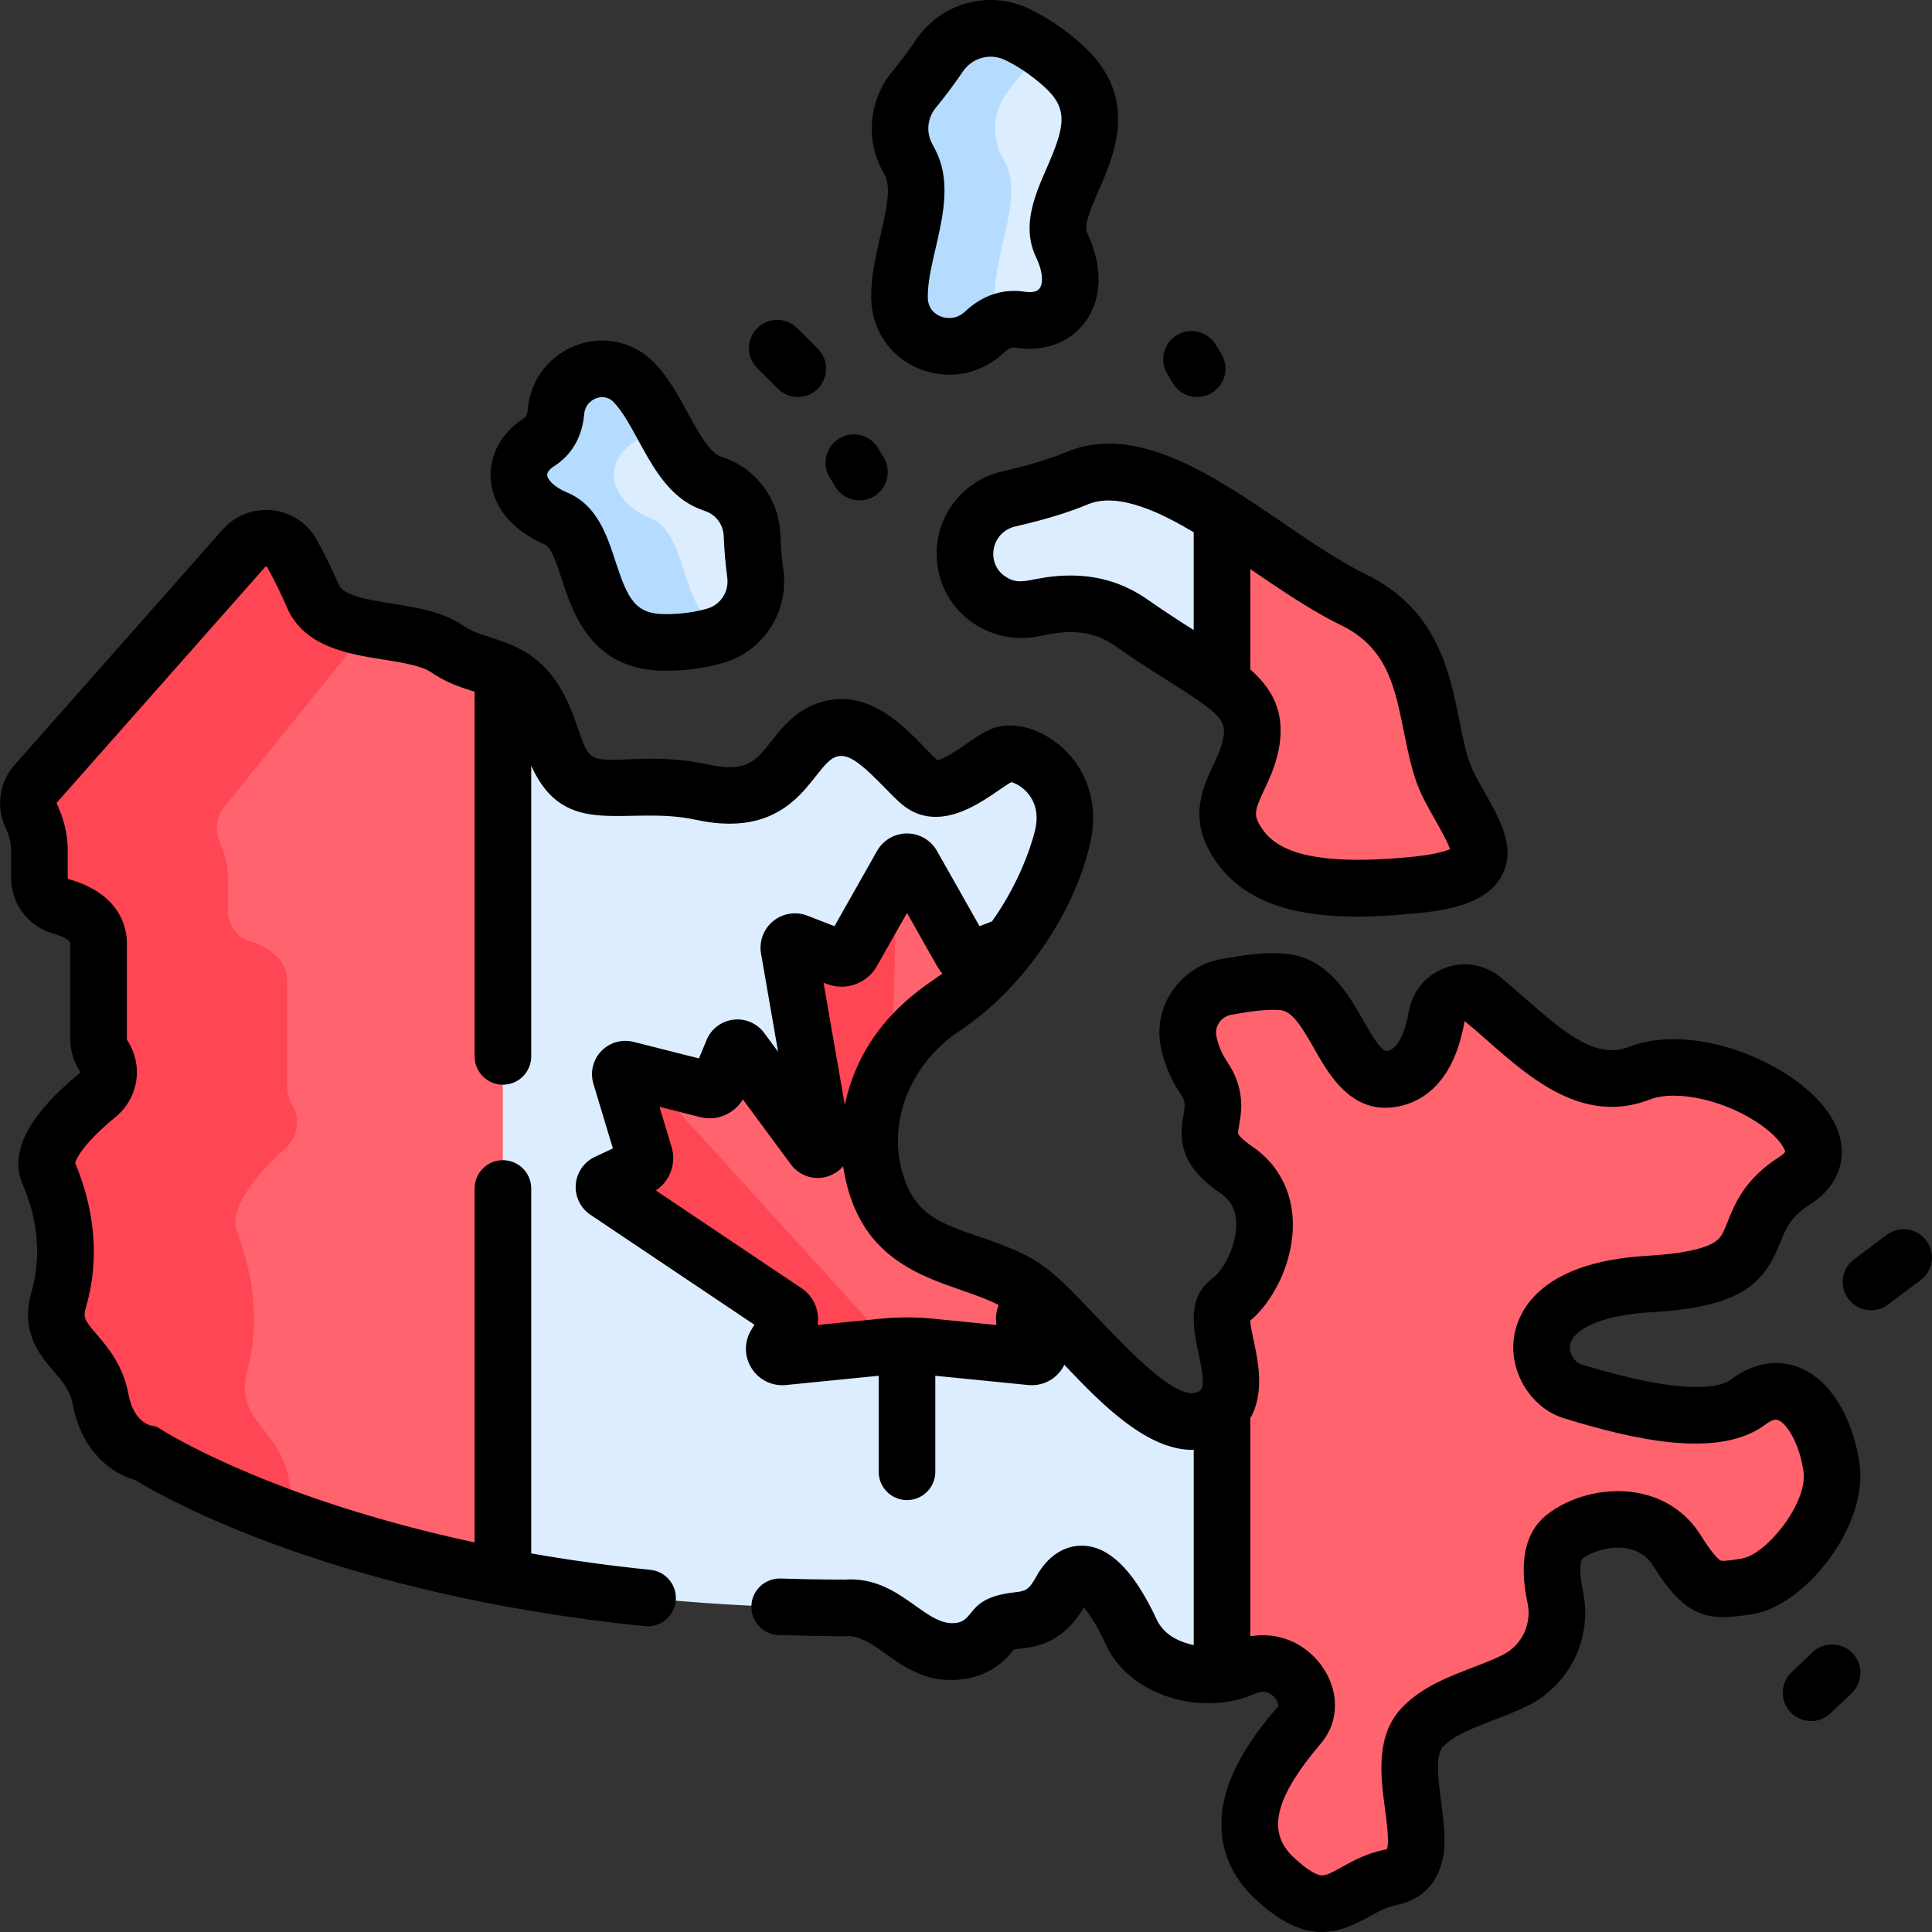
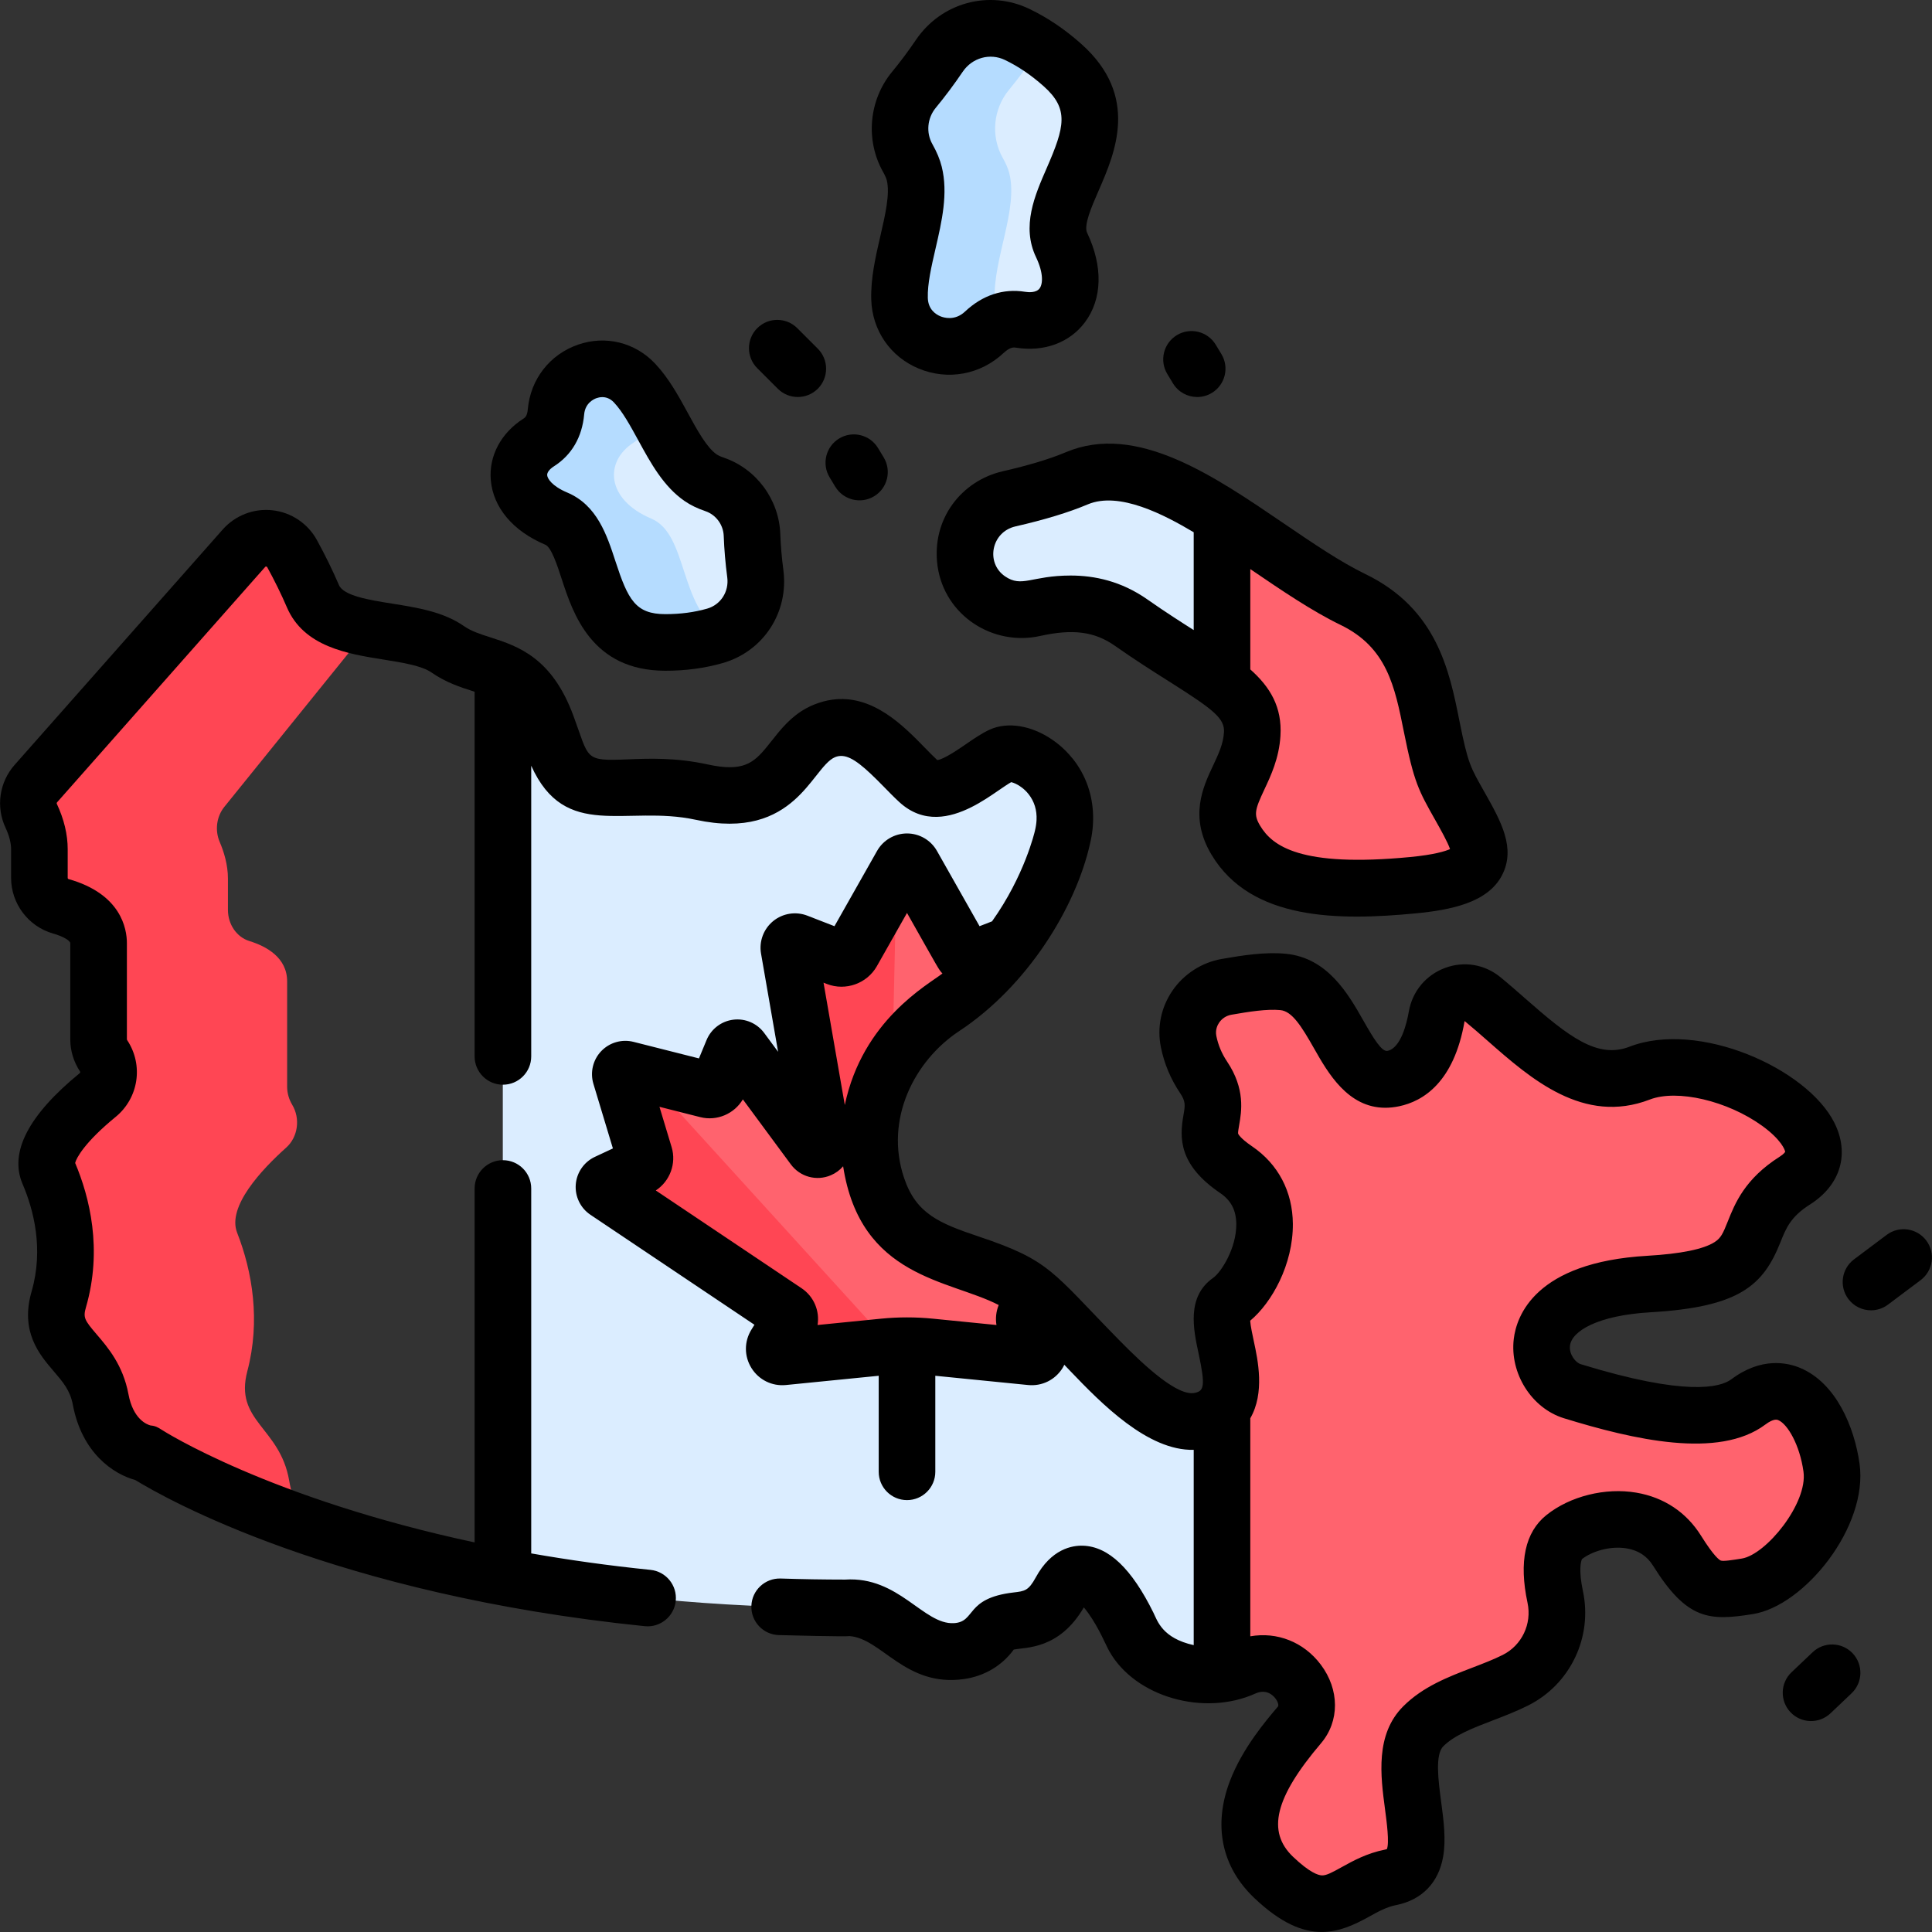
<svg xmlns="http://www.w3.org/2000/svg" id="Capa_1" enable-background="new 0 0 512.032 512.032" height="512" viewBox="0 0 512.032 512.032" width="512">
  <rect x="0" y="0" width="512.032" height="512.032" fill="#333333" stroke="none" />
  <g>
    <g>
      <path d="m200.15 152.056c-.427-3.245-.747-6.703-.877-10.274-.221-6.063-4.168-11.439-9.911-13.399-1.455-.497-2.694-1.08-3.68-1.756-5.501-3.772-8.811-11.927-12.943-18.795l-3.856 1.723-1.11 5.57-9.167 7.263 1.833 10.218 12.299 8.948 10.534 22.167 7.306 4.412c6.505-2.433 10.492-9.083 9.572-16.077z" fill="#dbedff" />
      <path d="m281.545 17.236c-1.98-1.761-3.89-3.231-5.743-4.492h-3.195l-13.5 18.144 1.5 10.833 5.5 6.333-5.667 31.167 4.821 6.015c1.551-.571 3.278-.808 5.19-.499 10.124 1.636 16.963-7.017 10.871-19.804s19.322-30.708.223-47.697z" fill="#dbedff" />
-       <path d="m133.258 178.12c-4.74-2.21-9.861-2.724-14.655-6.053-5.157-3.582-13.502-4.128-20.934-5.538l-5.812 1.605-39.278 48.504 3.278 33.25 16.63 10.5v35.5l-17.63 25.597 7 24.653s-1.5 24.5-1.75 25.75 12.38 15.917 12.38 15.917l3.481 12.917 4.073 3.174c14.132 4.938 31.87 10.014 53.217 14.068l4.227-8.409v-223.44z" fill="#ff636e" />
      <path d="m76.64 392.409c-2.435-14.209-14.606-15.689-11.09-29.009s1.352-26.345-2.705-36.705c-2.717-6.938 6.573-16.795 13.009-22.551 3.116-2.787 3.797-7.692 1.583-11.364-.859-1.426-1.338-3.087-1.338-4.795v-27.891c0-6.317-5.512-9.305-10.002-10.691-3.37-1.041-5.686-4.415-5.686-8.246v-8.295c0-3.67-1.066-7.116-2.182-9.717-1.327-3.094-.842-6.75 1.228-9.311l38.213-47.304c-6.599-1.252-12.48-3.184-14.77-8.527-1.774-4.139-3.739-8.014-5.521-11.269-2.612-4.77-9.155-5.512-12.757-1.438l-55.166 62.398c-2.069 2.34-2.555 5.681-1.228 8.508 1.115 2.376 2.182 5.525 2.182 8.879v7.579c0 3.501 2.316 6.584 5.686 7.535 4.49 1.267 10.002 3.998 10.002 9.77v25.486c0 1.561.479 3.079 1.338 4.382 2.214 3.355 1.532 7.837-1.583 10.384-6.435 5.26-15.726 14.267-13.009 20.606 4.057 9.467 6.221 21.368 2.705 33.54s8.655 13.524 11.09 26.507 12.082 14.335 12.082 14.335 14.712 9.666 43.975 19.604c-2.456-2.272-4.972-6.071-6.056-12.4z" fill="#ff4654" />
      <path d="m485.375 388.992c-1.803-12.983-10.425-26.149-22.044-17.446-10.774 8.069-36.52.279-46.658-2.84-10.549-3.246-16.86-26.237 20.286-28.401s19.925-15.507 38.679-27.408c18.753-11.901-20.557-36.425-41.113-28.491-15.977 6.167-28.686-9.016-41.682-19.642-4.453-3.641-11.125-1.04-12.112 4.626-1.232 7.078-4.246 14.936-11.481 16.459-13.704 2.885-14.426-24.163-29.212-25.606-4.404-.429-9.607.356-15.001 1.301-6.806 1.191-11.418 7.742-10.048 14.514.603 2.979 1.793 6.219 3.951 9.43 7.393 11-5.41 14.967 8.656 24.524 14.065 9.557 5.41 29.753-1.803 34.802-6.355 4.449 5.198 20.862-1.955 28.588l-2.98 11.819v54l2.98 4.458c1.961-.296 3.896-.839 5.742-1.672 11.18-5.049 20.917 7.934 14.786 15.147s-21.999 25.966-6.852 40.392 18.803 2.428 31.015 0c15.417-3.065-1.803-29.573 8.655-40.031 6.163-6.164 16.147-8.068 24.415-12.21 8.13-4.073 12.452-13.194 10.549-22.086-1.196-5.59-1.658-12.616 2.363-15.833 7.213-5.77 22.72-7.934 29.933 3.606 7.213 11.541 9.918 10.819 18.934 9.377 9.013-1.443 23.8-18.393 21.997-31.377z" fill="#ff636e" />
      <path d="m384.133 208.64c-7.573-14.426-2.524-38.588-25.605-49.769-10.76-5.212-22.775-14.5-34.692-22.017l-2.979 4.409v33.75l2.98 5.907c5.501 4.128 8.364 7.907 8.004 13.654-.721 11.541-10.819 17.311-4.328 28.13s20.557 14.426 46.883 11.901c26.327-2.524 17.311-11.539 9.737-25.965z" fill="#ff636e" />
      <path d="m319.84 376.009c-13.258 5.156-30.75-19.104-43.575-30.908-.008 1.546-15.825-.546-15.825-.546l-31.893-16.833v-52.833l24.226-14.765 14.906-9.757c10.823-14.275 13.888-28.531 13.888-28.531 3.787-15.688-10.594-24.163-16.184-21.638-5.59 2.524-15.327 12.983-21.999 6.852s-14.606-17.491-24.884-13.344-10.098 21.098-32.548 16.229-33.54 6.762-40.031-14.606c-3.295-10.848-7.777-14.93-12.664-17.208v239.844c25.294 4.804 55.634 8.175 91.013 8.175 0 0 6.131-.902 15.327 6.491 9.197 7.394 18.753 6.131 23.081 0s11.901.902 18.393-10.999c6.491-11.901 14.967 2.705 18.934 11.36 3.312 7.227 13.914 12.185 23.831 10.688v-70.277c-.965 1.042-2.259 1.931-3.996 2.606z" fill="#dbedff" />
      <path d="m172.614 137.446c-11.968-5.049-12.556-15.147-4.622-20.196 3.117-1.983 4.286-5.08 4.556-8.109.04-.448.109-.882.19-1.308-1.4-2.326-2.893-4.506-4.599-6.316-7.225-7.669-19.882-2.87-20.819 7.625-.27 3.029-1.439 6.126-4.556 8.109-7.934 5.049-7.347 15.147 4.622 20.196 11.968 5.049 5.477 32.818 28.918 32.818 5.25 0 9.487-.706 13.137-1.748.681-.195 1.33-.447 1.961-.728-11.548-6.912-9.004-26.216-18.788-30.343z" fill="#b5dcff" />
      <path d="m263.601 79.168c-.307-10.715 6.246-23.721 3.906-33.172-.313-1.266-.9-2.639-1.726-4.098-3.259-5.758-2.579-12.999 1.635-18.099 2.482-3.004 4.728-6.054 6.732-9.007.5-.738 1.06-1.415 1.653-2.047-2.151-1.463-4.224-2.64-6.227-3.604-7.328-3.529-16.087-1.079-20.653 5.652-2.004 2.953-4.25 6.003-6.732 9.007-4.214 5.1-4.894 12.341-1.635 18.099.826 1.459 1.412 2.832 1.726 4.098 2.341 9.451-4.213 22.457-3.906 33.172.329 11.485 14.12 16.748 22.489 8.875 1.254-1.18 2.724-2.189 4.399-2.807-.987-1.741-1.595-3.778-1.661-6.069z" fill="#b5dcff" />
      <path d="m323.836 136.855c-13.644-8.607-27.16-14.893-38.518-10.08-4.662 1.976-10.885 3.828-17.891 5.427-7.509 1.714-12.632 8.803-11.602 16.436.014.104.029.209.044.314 1.218 8.583 9.653 14.155 18.117 12.279 8.739-1.937 17.397-2.094 25.757 3.772 10.32 7.242 18.547 11.757 24.093 15.918z" fill="#dbedff" />
      <g fill="#ff636e">
        <path d="m237.62 231.554-1.257 6.835-2.187 38.375 2.33 4.434c3.661-6.003 8.559-10.898 13.551-14.191 7.412-4.889 13.17-10.765 17.623-16.639l-8.827 3.428c-1.497.581-3.193-.024-3.983-1.421l-13.11-23.166c-.618-1.093-2.193-1.093-2.811 0z" />
        <path d="m271.792 350.815c-.662-1.071-.359-2.474.687-3.175l3.786-2.539c-1.304-1.2-2.561-2.274-3.759-3.172-12.983-9.737-32.999-6.491-40.031-27.318-.34-1.007-.622-2.006-.875-3.001l-3.053-3.471-6.128-3.812-4.762-.052c-.539.533-1.5.612-2.056-.14l-19.127-25.91c-.619-.838-1.915-.679-2.313.283l-3.611 8.725c-.509 1.229-1.843 1.899-3.132 1.573l-16.774-4.245v2.496l60.463 68.25 5.257 1.484c3.379-.218 6.771-.175 10.144.162l26.672 2.659c1.767.176 2.97-1.75 2.036-3.26z" />
      </g>
      <g fill="#ff4654">
        <path d="m170.644 284.559-4.611-1.167c-1.009-.255-1.91.688-1.61 1.684l6.371 21.119c.384 1.274-.224 2.636-1.429 3.2l-8.553 4.001c-.943.441-1.043 1.744-.178 2.324l47.595 31.92c1.046.701 1.349 2.104.687 3.175l-3.423 5.533c-.934 1.51.268 3.437 2.036 3.26l26.672-2.659c.72-.072 1.442-.115 2.164-.162z" />
        <path d="m218.032 303.095c.085.49-.088.896-.375 1.179l13.943 7.335c-2.906-11.426-.221-22.008 4.905-30.413l1.115-49.643-11.783 20.821c-.791 1.397-2.487 2.002-3.983 1.421l-10.621-4.125c-1.172-.455-2.391.544-2.176 1.782z" />
      </g>
    </g>
    <g>
      <path d="m191.812 121.284c-1.134-.387-1.68-.719-1.861-.843-2.646-1.815-5.171-6.437-7.612-10.907-2.501-4.579-5.087-9.314-8.711-13.161-5.307-5.631-13.131-7.561-20.423-5.036-7.509 2.6-12.614 9.166-13.326 17.139-.164 1.843-.78 2.235-1.111 2.446-5.983 3.808-9.234 9.896-8.698 16.288.612 7.286 5.871 13.535 14.431 17.146 1.621.684 3.144 5.35 4.367 9.099 2.967 9.092 7.933 24.31 27.466 24.31 5.428 0 10.398-.666 15.196-2.036 10.793-3.082 17.558-13.449 16.084-24.653-.431-3.264-.705-6.483-.817-9.566v-.001c-.336-9.153-6.358-17.28-14.985-20.225zm-4.402 40.02c-3.438.982-7.062 1.459-11.077 1.459-7.904 0-9.899-3.829-13.206-13.963-2.282-6.994-4.869-14.921-12.797-18.266-4.033-1.702-5.237-3.68-5.313-4.58-.061-.731.613-1.621 1.804-2.378 4.697-2.989 7.464-7.751 8-13.771.27-3.021 2.588-4.051 3.292-4.295.387-.134.913-.262 1.513-.262.938 0 2.053.314 3.085 1.41 2.302 2.443 4.324 6.146 6.465 10.065 3.287 6.019 6.686 12.243 12.294 16.088 1.547 1.061 3.346 1.934 5.499 2.668 2.784.95 4.729 3.592 4.838 6.573.129 3.555.444 7.25.937 10.98.493 3.77-1.749 7.249-5.334 8.272z" />
      <path d="m243.477 97.679c7.728 3.21 16.375 1.637 22.552-4.173 1.716-1.612 2.756-1.445 3.254-1.364 7.383 1.194 14.198-1.314 18.239-6.705 4.625-6.171 4.844-14.82.599-23.729-.958-2.011 1.159-6.861 3.026-11.141 4.363-9.998 10.958-25.106-4.591-38.935-4.373-3.89-8.854-6.916-13.7-9.25-10.72-5.162-23.388-1.716-30.114 8.199-2.028 2.991-4.15 5.83-6.306 8.439-.001 0-.001 0-.001 0-6.183 7.484-7.14 18.162-2.38 26.571.658 1.164.892 1.881.972 2.207.881 3.554-.431 9.23-1.699 14.719-1.271 5.502-2.586 11.191-2.423 16.865.234 8.163 5.052 15.173 12.572 18.297zm6.111-53.486c-.478-1.927-1.288-3.886-2.479-5.99-1.718-3.035-1.36-6.904.891-9.628 2.456-2.973 4.863-6.194 7.155-9.573 2.518-3.711 7.228-5.016 11.192-3.105 3.572 1.721 6.922 3.992 10.24 6.943 6.776 6.027 5.605 10.746.812 21.727-3.151 7.22-6.723 15.402-2.82 23.592 2.05 4.303 1.787 7.151.939 8.282-.916 1.22-2.996 1.031-3.843.894-5.783-.933-11.284.88-15.925 5.246-2.707 2.546-5.676 1.597-6.521 1.246-1.207-.501-3.244-1.801-3.332-4.874-.107-3.746.938-8.269 2.044-13.058 1.667-7.208 3.39-14.663 1.647-21.702z" />
      <path d="m321.508 202.877c-2.71 5.76-6.421 13.649-.398 23.687 10.469 17.449 33.721 17.456 54.03 15.508 9.192-.881 19.104-2.768 22.916-10.072 3.755-7.197-.275-14.349-4.543-21.92-3.842-6.811-4.428-7.534-6.744-19.098-2.643-13.21-5.933-29.652-24.943-38.86-6.544-3.169-13.759-8.078-21.397-13.274-18.734-12.745-39.267-26.913-58.008-18.979-4.098 1.736-9.85 3.473-16.634 5.021-10.935 2.496-19.019 12.658-17.315 25.116 1.879 13.23 14.765 21.296 27.166 18.547 8.707-1.931 14.453-1.181 19.826 2.589 5.427 3.808 10.201 6.826 14.414 9.49.178.112.348.22.523.331 11.326 7.173 14.212 9.466 13.982 13.146-.192 3.062-1.436 5.706-2.875 8.768zm33.778-37.256c12.304 5.959 14.375 16.314 16.774 28.304 2.701 13.493 3.902 15.571 8.385 23.52 1.404 2.491 3.24 5.749 3.854 7.589-1.232.551-4.163 1.49-10.591 2.106-29.136 2.795-36.538-2.964-39.736-8.294-1.753-2.922-1.411-4.226 1.109-9.584 1.738-3.696 3.902-8.296 4.272-14.218.479-7.658-2.731-12.96-7.989-17.632v-26.588c.208.142.418.284.626.426 7.75 5.271 15.763 10.722 23.296 14.371zm-71.546-13.089c-10.384 0-12.904 3.313-17.404.196-5.17-3.581-3.606-11.756 2.788-13.215 7.739-1.767 14.181-3.729 19.147-5.833.008-.003.015-.005.023-.009 8.359-3.52 20.327 2.785 28.07 7.394v25.919c-2.892-1.838-7.384-4.683-12.285-8.122-6.95-4.877-14.041-6.33-20.339-6.33z" />
      <path d="m216.742 103.021c2.929-2.929 2.929-7.678 0-10.606l-5.442-5.442c-2.93-2.929-7.678-2.929-10.607 0s-2.929 7.678 0 10.606l5.442 5.442c2.93 2.929 7.677 2.929 10.607 0z" />
      <path d="m480.388 437.89-5.581 5.301c-3.003 2.853-3.126 7.6-.273 10.603 2.852 3.003 7.598 3.126 10.604.273l5.581-5.301c3.003-2.853 3.126-7.6.273-10.603s-7.6-3.125-10.604-.273z" />
      <path d="m495.867 347.266c1.565 0 3.146-.489 4.494-1.5l8.655-6.492c3.313-2.485 3.985-7.187 1.5-10.5-2.484-3.313-7.187-3.985-10.5-1.5l-8.655 6.492c-3.313 2.485-3.985 7.187-1.5 10.5 1.474 1.964 3.726 3 6.006 3z" />
      <path d="m221.369 128.988c2.143 3.544 6.755 4.679 10.299 2.535s4.68-6.755 2.535-10.299l-1.5-2.479c-2.144-3.544-6.756-4.68-10.299-2.535-3.544 2.144-4.68 6.755-2.535 10.299z" />
      <path d="m317.293 105.219c1.322 0 2.661-.35 3.875-1.084 3.544-2.144 4.68-6.755 2.535-10.299l-1.5-2.479c-2.145-3.544-6.756-4.679-10.299-2.535-3.544 2.144-4.68 6.755-2.535 10.299l1.5 2.479c1.409 2.33 3.886 3.619 6.424 3.619z" />
      <path d="m2.938 225.082v7.579c0 6.834 4.585 12.901 11.148 14.753 2.805.791 4.54 1.94 4.54 2.551v25.486c0 3.011.891 5.955 2.578 8.512.097.147.067.335-.069.447-13.632 11.142-18.732 21.023-15.156 29.368 2.896 6.757 5.662 17.187 2.394 28.503-3.089 10.691 2.093 16.736 5.876 21.15 2.427 2.832 4.344 5.068 5.047 8.821 2.427 12.945 10.838 18.438 16.562 19.995 7.968 4.888 52.798 30.332 135.009 38.731 4.13.428 7.802-2.579 8.224-6.699.421-4.121-2.578-7.802-6.698-8.223-11.26-1.15-21.792-2.643-31.605-4.364v-96.715c0-4.142-3.357-7.5-7.5-7.5s-7.5 3.358-7.5 7.5v93.802c-54.552-11.671-82.578-29.62-82.915-29.84-1.046-.688-1.752-1.051-2.969-1.153-1.007-.261-4.617-1.654-5.863-8.298-1.443-7.702-5.465-12.393-8.401-15.819-3.278-3.825-3.649-4.474-2.854-7.225 4.44-15.372.935-29.213-2.868-38.227.272-1.27 2.586-5.551 10.714-12.194 6.112-4.997 7.443-13.733 3.097-20.32-.072-.111-.099-.206-.099-.253v-25.486c0-3.795-1.507-13.048-15.466-16.988-.131-.037-.223-.167-.223-.317v-7.579c0-3.917-.973-7.977-2.892-12.065-.056-.117-.033-.253.057-.355l55.165-62.4c.052-.059.115-.129.288-.112.181.021.235.119.271.186 1.995 3.644 3.747 7.218 5.206 10.621 4.489 10.478 16.146 12.337 25.512 13.832 5.014.8 10.198 1.628 12.807 3.439 3.88 2.694 7.699 3.912 11.069 4.986.123.039.243.078.364.116v96.649c0 4.142 3.357 7.5 7.5 7.5s7.5-3.358 7.5-7.5v-77.041c9.048 20.061 25.104 10.314 43.604 14.327 13.324 2.891 21.037-.699 26.171-5.268 2.333-2.077 4.134-4.356 5.686-6.322 1.843-2.333 3.434-4.347 5.087-5.014 2.555-1.029 5.218.461 9.386 4.376 1.087 1.021 2.271 2.198 3.588 3.549 1.315 1.349 2.675 2.743 4.028 3.986 3.209 2.95 6.616 3.992 9.945 3.923 6.356-.13 12.429-4.307 16.31-6.974 1.187-.816 2.504-1.722 3.4-2.227.59.12 1.695.557 2.863 1.458.584.45 1.182 1.009 1.742 1.718 1.534 1.944 2.241 4.249 2.113 6.875-.043.875-.178 1.787-.406 2.732-.011.048-.027.118-.038.167-.038.172-2.72 11.832-11.349 23.939l-3.312 1.286-11.291-19.953c-1.615-2.854-4.654-4.626-7.934-4.626s-6.318 1.772-7.933 4.625l-11.292 19.954-7.183-2.79c-3.061-1.187-6.537-.632-9.076 1.449-2.538 2.08-3.765 5.381-3.202 8.61l4.522 26.02-3.681-4.986c-1.89-2.56-5.019-3.917-8.184-3.525-3.159.386-5.877 2.452-7.095 5.394l-2.017 4.871-17.345-4.389c-3.08-.781-6.358.164-8.554 2.461-2.196 2.296-2.991 5.613-2.074 8.66l5.167 17.127-4.776 2.234c-2.883 1.349-4.824 4.158-5.067 7.332-.242 3.173 1.249 6.245 3.89 8.014l43.465 29.15-.806 1.302c-1.945 3.144-1.938 7.045.021 10.181 1.947 3.118 5.438 4.858 9.137 4.489l24.582-2.451v25.453c0 4.142 3.357 7.5 7.5 7.5s7.5-3.358 7.5-7.5v-25.453l24.582 2.451c3.686.369 7.18-1.353 9.137-4.489.178-.285.322-.583.468-.88.478.503.958 1.007 1.44 1.512.013.014.027.028.04.042 8.46 8.846 20.67 21.277 32.817 20.996v51.758c-8.339-1.838-9.633-6.477-10.664-8.568-5.78-11.726-11.896-17.551-18.655-17.786-2.903-.106-8.422.852-12.529 8.383-.968 1.775-1.703 2.692-2.568 3.208-.865.517-1.86.633-3.348.806-12.9 1.507-9.902 7.799-15.787 8.13-8.075.451-14.61-12.483-28.836-11.545-5.662-.003-11.415-.099-17.104-.284-4.127-.119-7.604 3.112-7.739 7.253-.135 4.14 3.112 7.605 7.253 7.739 2.028.066 17.985.462 18.789.267 8.513.64 14.795 13.574 30.282 11.389 5.406-.759 10.083-3.526 13.213-7.818 3.183-.65 12.048.036 18.574-11.183.353.417.75.926 1.186 1.537 2.894 4.061 4.531 8.26 5.599 10.15 6.912 12.169 25.204 17.232 38.663 11.153 2.938-1.326 4.727.494 5.361 1.336.617.82.902 1.79.623 2.118-3.277 3.856-9.378 11.034-12.691 19.659-4.523 11.777-2.257 22.793 6.382 31.021 7.076 6.739 12.828 9.056 17.92 9.055 4.567 0 8.604-1.866 12.583-4.074 2.359-1.31 4.588-2.547 7.147-3.056 6.811-1.354 11.231-5.904 12.448-12.812.805-4.571.128-9.665-.528-14.59-.737-5.547-1.656-12.45.575-14.681 2.966-2.965 7.885-4.851 13.094-6.848 3.083-1.182 6.271-2.404 9.378-3.96 11.179-5.6 17.151-18.085 14.523-30.361-1.153-5.388-.554-7.921-.224-8.456 2.523-1.982 7.38-3.577 11.863-2.814 3.084.525 5.361 2.026 6.962 4.588 9.014 14.423 14.919 14.663 26.479 12.807 13.648-2.183 30.56-23.143 28.243-39.813-1.344-9.677-6.189-21.44-15.762-25.43-3.403-1.419-10.294-2.914-18.207 3.013-2.93 2.194-12.016 4.592-39.956-4.005-1.311-.403-3.104-2.567-2.82-4.91.459-3.806 7.235-8.014 21.337-8.835 23.533-1.371 29.847-7.061 34.414-18.51 1.514-3.795 2.709-6.793 7.847-10.053 8.128-5.158 10.599-13.478 6.448-21.711-7.245-14.375-35.951-27.186-54.279-20.109-8.48 3.273-16.075-2.629-27.579-12.74-2.162-1.901-4.399-3.867-6.656-5.712-4.148-3.391-9.624-4.297-14.645-2.428-5.081 1.893-8.672 6.22-9.604 11.574-.501 2.878-2.054 9.652-5.638 10.407-1.525.317-3.707-3.273-6.397-8.009-3.988-7.023-9.449-16.64-20.541-17.722-5.427-.532-11.384.391-17.022 1.377-5.276.923-10.036 3.991-13.057 8.417-3.024 4.431-4.106 9.748-3.05 14.971.878 4.34 2.587 8.42 5.078 12.128 1.532 2.279 1.358 3.271.895 5.922-1.058 6.046-1.262 13.125 9.771 20.621 2.865 1.947 4.212 4.562 4.237 8.232.044 6.396-4.023 12.75-6.126 14.222-7.108 4.976-5.238 13.663-3.873 20.005 1.907 8.858 1.34 9.907-.886 10.457-4.476 1.102-13.078-6.746-20.169-13.975-17.895-18.247-18.213-21.063-37.052-27.388-10.629-3.569-16.724-6.064-19.931-15.558-5.281-15.644 2.813-31.166 14.606-38.944 18.035-11.893 30.902-32.724 34.69-49.749.603-2.525.862-5.029.794-7.462-.151-5.472-1.958-10.588-5.243-14.785-.001-.001-.002-.003-.004-.005-.099-.127-.211-.246-.313-.371-1.023-1.256-2.172-2.432-3.461-3.5-.614-.509-1.246-.973-1.886-1.409-5.456-3.715-11.72-4.766-16.467-2.624-2.063.932-4.089 2.325-6.233 3.8-1.976 1.359-6 4.126-7.695 4.282-1.026-.95-2.156-2.108-3.35-3.332-5.658-5.799-13.845-14.193-24.572-12.662-1.532.219-3.117.64-4.753 1.301-.668.27-1.301.567-1.904.889-4.218 2.252-6.92 5.673-9.34 8.737-.41.519-.8 1.008-1.183 1.481-3.641 4.483-6.47 6.754-15.724 4.747-8.587-1.862-15.557-1.581-21.153-1.352-11.739.475-10.156.034-14.439-11.513-5.622-15.31-14.514-18.432-22.001-20.818-2.704-.862-5.04-1.606-7.068-3.014-5.42-3.764-12.322-4.866-18.998-5.931-6.026-.961-12.856-2.051-14.089-4.929-1.648-3.844-3.612-7.853-5.836-11.915-2.4-4.384-6.796-7.333-11.759-7.889-4.953-.556-9.891 1.345-13.196 5.084l-55.165 62.4c-4.055 4.586-4.996 11.126-2.397 16.663.96 2.049 1.469 4.017 1.469 5.691zm216.229 35.704c4.935 1.918 10.617-.113 13.226-4.718l7.988-14.116c8.746 15.454 8.311 14.868 9.392 16.049-3.869 3.009-21.16 12.389-25.878 34.863l-5.637-32.431zm106.024 20.519c-1.389-2.066-2.339-4.332-2.825-6.735-.334-1.651.318-2.927.737-3.54.764-1.119 1.919-1.864 3.254-2.098 4.621-.81 9.439-1.569 12.979-1.224 3.114.304 5.567 4.236 8.955 10.201 3.622 6.379 8.901 15.679 18.855 15.678 1.159 0 2.384-.126 3.675-.398 6.349-1.336 14.508-6.327 17.325-22.512 0 0 .022-.027.043-.052 2.027 1.66 4.046 3.435 6.182 5.312 11.277 9.912 25.309 22.248 42.882 15.467 7.24-2.794 20.589.33 29.759 6.962 5.105 3.692 6.111 6.48 6.102 6.906-.002.005-.241.515-1.467 1.293-9.235 5.861-11.84 12.392-13.742 17.161-1.283 3.215-1.812 4.382-3.474 5.453-2.944 1.896-8.96 3.121-17.881 3.64-29.721 1.731-34.626 15.97-35.356 22.011-1.106 9.165 4.736 18.409 13.302 21.045 18.346 5.645 40.991 10.937 53.359 1.674 2.236-1.676 3.145-1.298 3.443-1.174 2.44 1.018 5.687 6.525 6.676 13.649 1.165 8.385-9.898 21.995-16.348 23.033-2.322.374-4.954.797-5.592.522-.354-.151-1.771-1.071-5.204-6.563-3.891-6.224-9.825-10.175-17.164-11.425-8.212-1.399-17.559.932-23.814 5.937-5.659 4.527-7.346 12.353-5.012 23.259 1.197 5.593-1.506 11.271-6.574 13.811-2.447 1.226-5.158 2.266-8.028 3.366-6.444 2.471-13.108 5.025-18.331 10.247-7.471 7.472-6.011 18.447-4.837 27.266.446 3.359 1.185 8.903.496 10.587-.098.035-.251.081-.474.125-4.862.967-8.544 3.011-11.503 4.653-2.496 1.386-4.062 2.241-5.257 2.187-.96-.04-3.226-.73-7.62-4.915-7.047-6.712-4.836-15.714 7.395-30.103 4.958-5.833 4.931-14.213-.068-20.854-4.535-6.023-11.624-8.74-18.674-7.492v-57.794c3.876-6.707 2.012-15.398.945-20.354-.365-1.699-.884-4.105-.974-5.493 5.741-4.786 11.383-14.906 11.308-25.682-.06-8.548-3.897-15.841-10.807-20.535-3.301-2.243-3.697-3.354-3.699-3.364-.069-.298.138-1.482.275-2.266.627-3.583 1.677-9.585-3.222-16.872zm-60.506 64.564c-.678 1.664-.894 3.498-.597 5.294l-16.81-1.676c-4.576-.457-9.219-.457-13.795 0l-16.809 1.676c.607-3.691-.936-7.535-4.242-9.752l-38.631-25.908c3.725-2.43 5.513-7.126 4.2-11.474l-3.227-10.695 10.831 2.741c4.401 1.115 9.014-.885 11.272-4.713l12.715 17.225c2.451 3.321 6.813 4.508 10.608 2.886 1.289-.551 2.39-1.373 3.253-2.378 4.581 29.656 28.143 29.989 41.232 36.774z" />
    </g>
  </g>
</svg>